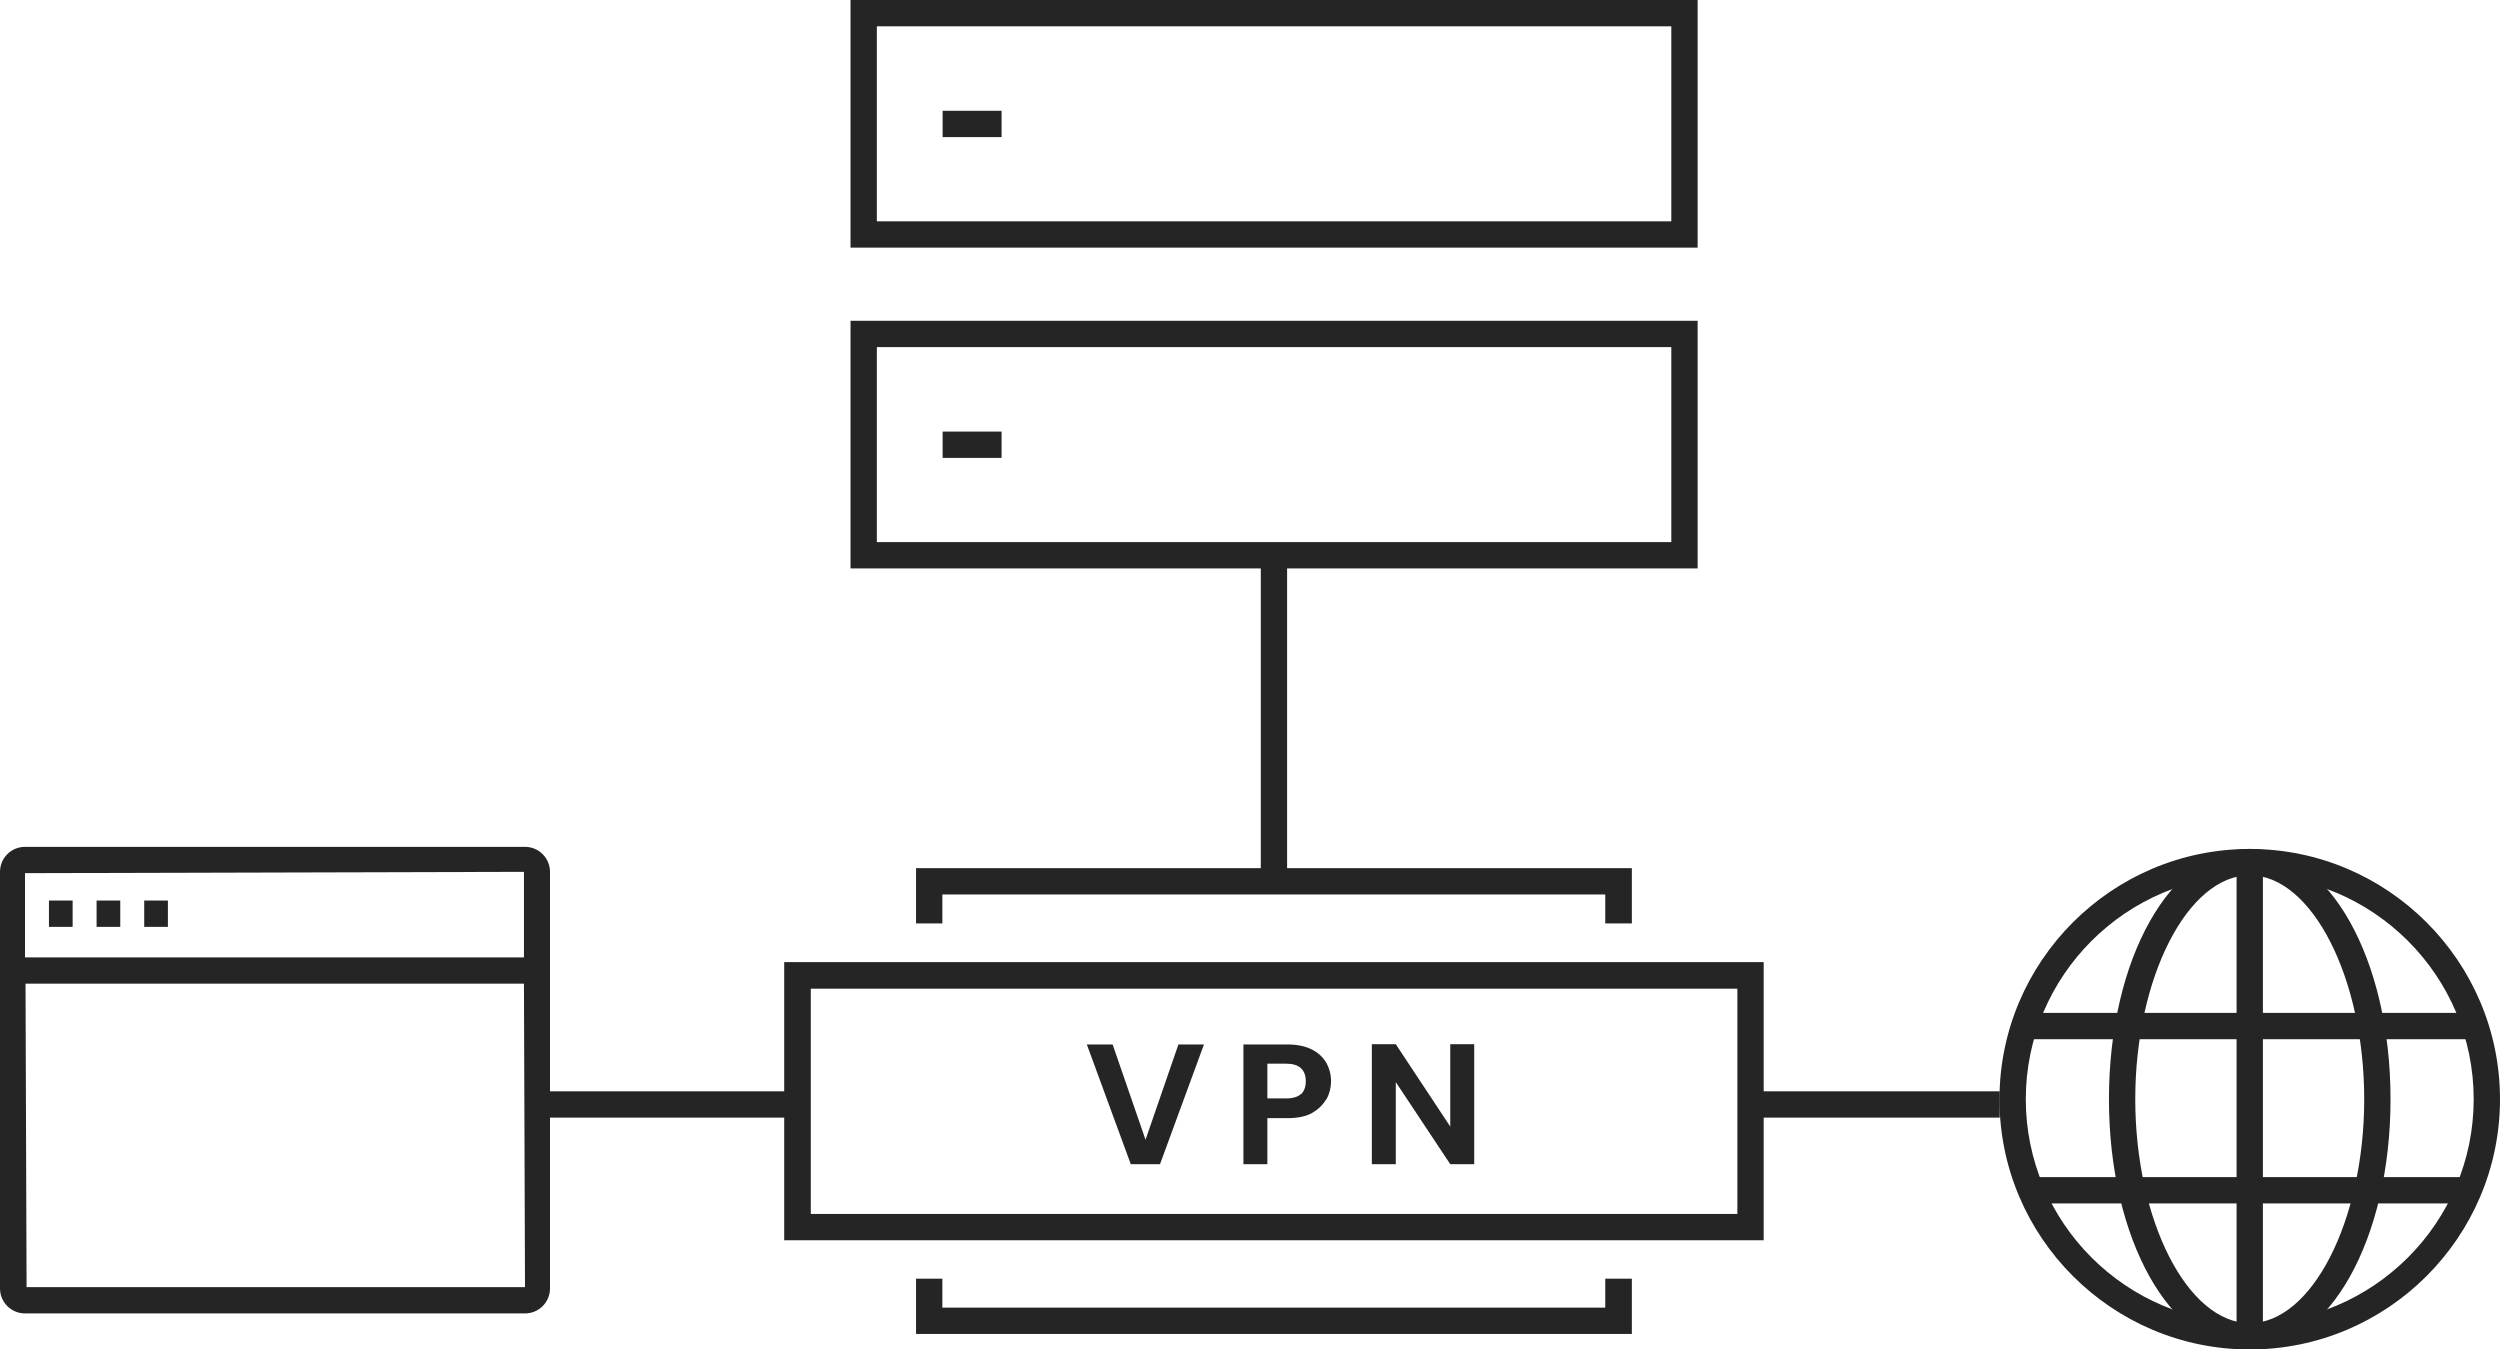
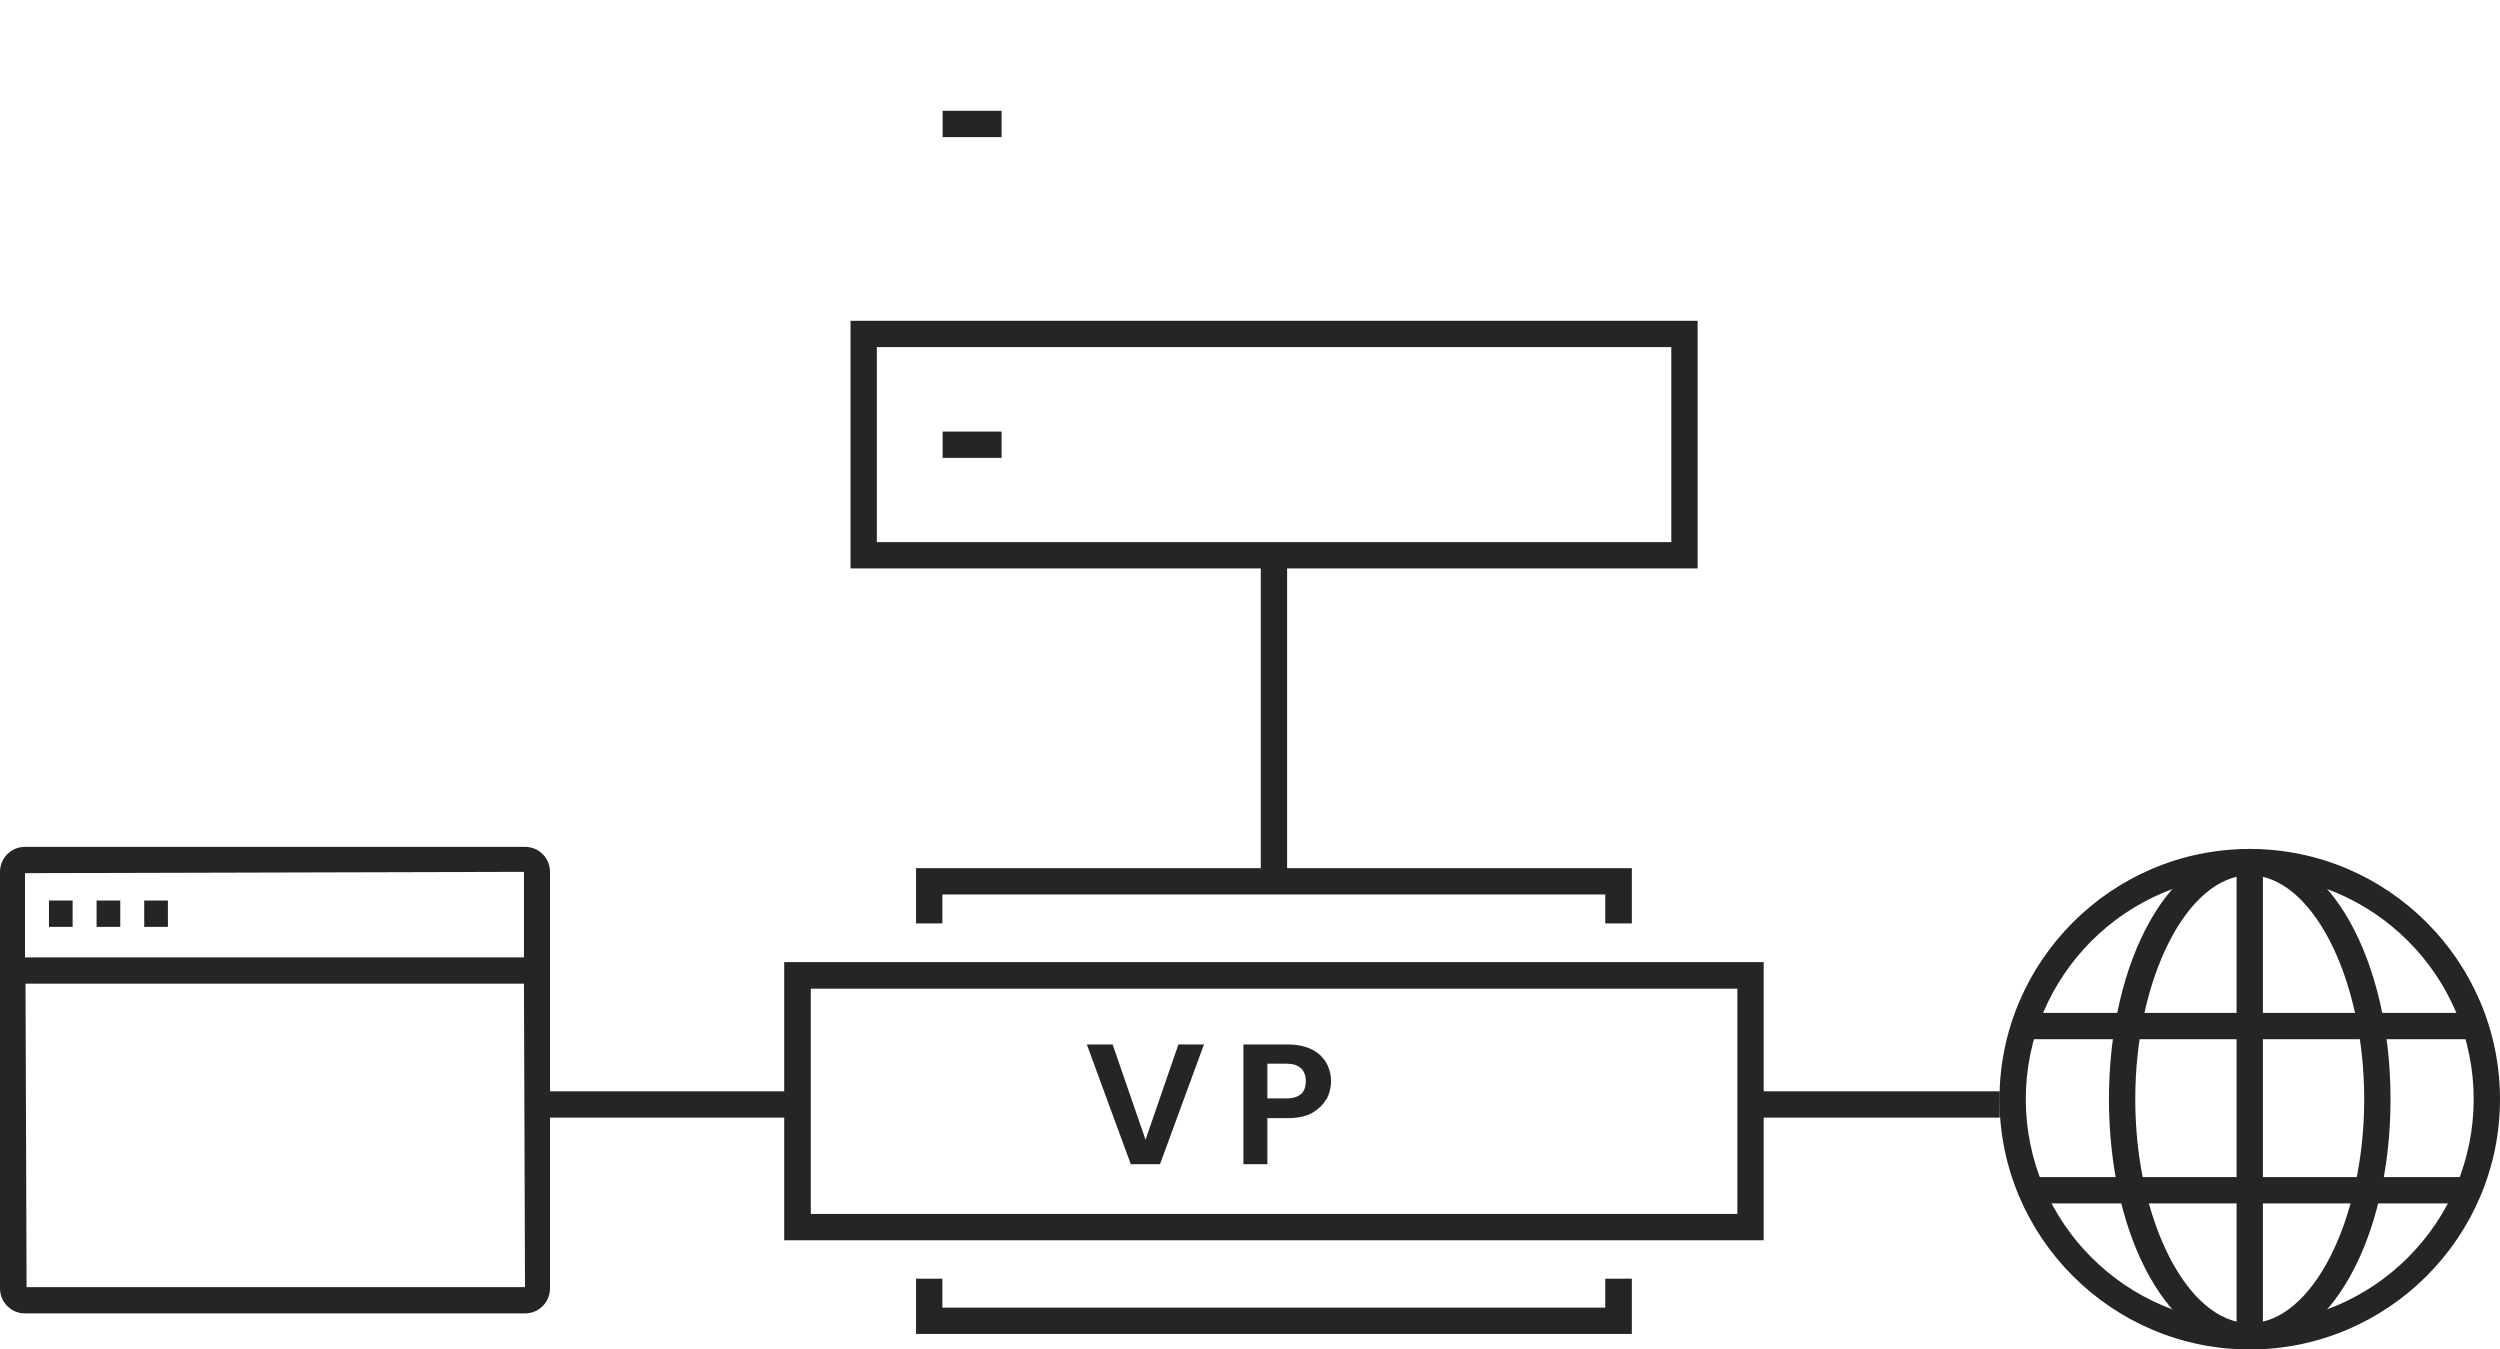
<svg xmlns="http://www.w3.org/2000/svg" id="Layer_2" viewBox="0 0 95 51.28">
  <defs>
    <style>.cls-1{fill:#252525;}</style>
  </defs>
  <g id="Layer_1-2">
    <path class="cls-1" d="m85.49,51.28c-5.24,0-9.51-4.27-9.51-9.51s4.27-9.51,9.51-9.51,9.51,4.27,9.51,9.51-4.27,9.51-9.51,9.51Zm0-18.02c-4.69,0-8.51,3.82-8.51,8.51s3.82,8.51,8.51,8.51,8.51-3.82,8.51-8.51-3.82-8.51-8.51-8.51Z" />
    <path class="cls-1" d="m85.49,51.28c-3,0-5.35-4.18-5.35-9.51s2.35-9.51,5.35-9.51,5.35,4.18,5.35,9.51-2.35,9.51-5.35,9.51Zm0-18.02c-2.36,0-4.35,3.9-4.35,8.51s1.99,8.51,4.35,8.51,4.35-3.9,4.35-8.51-1.99-8.51-4.35-8.51Z" />
    <rect class="cls-1" x="77.18" y="38.49" width="16.63" height="1" />
    <rect class="cls-1" x="77.18" y="44.73" width="16.63" height="1" />
    <rect class="cls-1" x="84.99" y="32.76" width="1" height="18.02" />
-     <path class="cls-1" d="m64.51,9.41h-32.19V0h32.19v9.41Zm-31.19-1h30.19V1h-30.19v7.41Z" />
    <path class="cls-1" d="m64.51,21.6h-32.19v-9.41h32.19v9.41Zm-31.19-1h30.19v-7.41h-30.19v7.41Z" />
    <rect class="cls-1" x="35.82" y="4.21" width="2.24" height="1" />
    <rect class="cls-1" x="35.82" y="16.4" width="2.24" height="1" />
    <polygon class="cls-1" points="62.01 35.09 61 35.09 61 33.99 35.81 33.99 35.81 35.09 34.81 35.09 34.81 32.99 62.01 32.99 62.01 35.09" />
    <polygon class="cls-1" points="62.01 50.69 34.81 50.69 34.81 48.59 35.81 48.59 35.81 49.69 61 49.69 61 48.59 62.01 48.59 62.01 50.69" />
    <path class="cls-1" d="m67.02,47.13H29.8v-10.57h37.22v10.57Zm-36.21-1h35.21v-8.56H30.81v8.56Z" />
    <path class="cls-1" d="m45.75,39.69l-1.67,4.55h-1.11l-1.67-4.55h.98l1.25,3.62,1.25-3.62h.97Z" />
    <path class="cls-1" d="m50.39,41.78c-.12.21-.3.38-.54.52-.24.13-.56.19-.93.19h-.76v1.75h-.91v-4.55h1.68c.35,0,.65.06.9.18.25.12.43.29.56.5.12.21.19.45.19.72,0,.24-.06.47-.17.68Zm-.95-.2c.12-.12.18-.28.18-.49,0-.44-.25-.67-.74-.67h-.72v1.32h.72c.25,0,.44-.06.56-.17Z" />
-     <path class="cls-1" d="m56.02,44.24h-.91l-2.07-3.12v3.12h-.91v-4.56h.91l2.07,3.13v-3.13h.91v4.56Z" />
    <rect class="cls-1" x="47.91" y="21.1" width="1" height="12.39" />
    <path class="cls-1" d="m19.95,49.91H.95c-.53,0-.95-.43-.95-.95v-15.83c0-.53.43-.95.95-.95h19c.53,0,.95.43.95.95v15.83c0,.53-.43.95-.95.95Zm-18.95-1h18.95l-.04-11.53H.97l.04,11.53Zm-.04-12.53h18.95v-3.25s-18.96.05-18.96.05v3.2Zm5.42-1.16h-.9v-1h.9v1Zm-1.81,0h-.9v-1h.9v1Zm-1.81,0h-.9v-1h.9v1Z" />
    <rect class="cls-1" x="20.61" y="41.47" width="9.73" height="1" />
    <rect class="cls-1" x="66.26" y="41.47" width="9.73" height="1" />
  </g>
</svg>